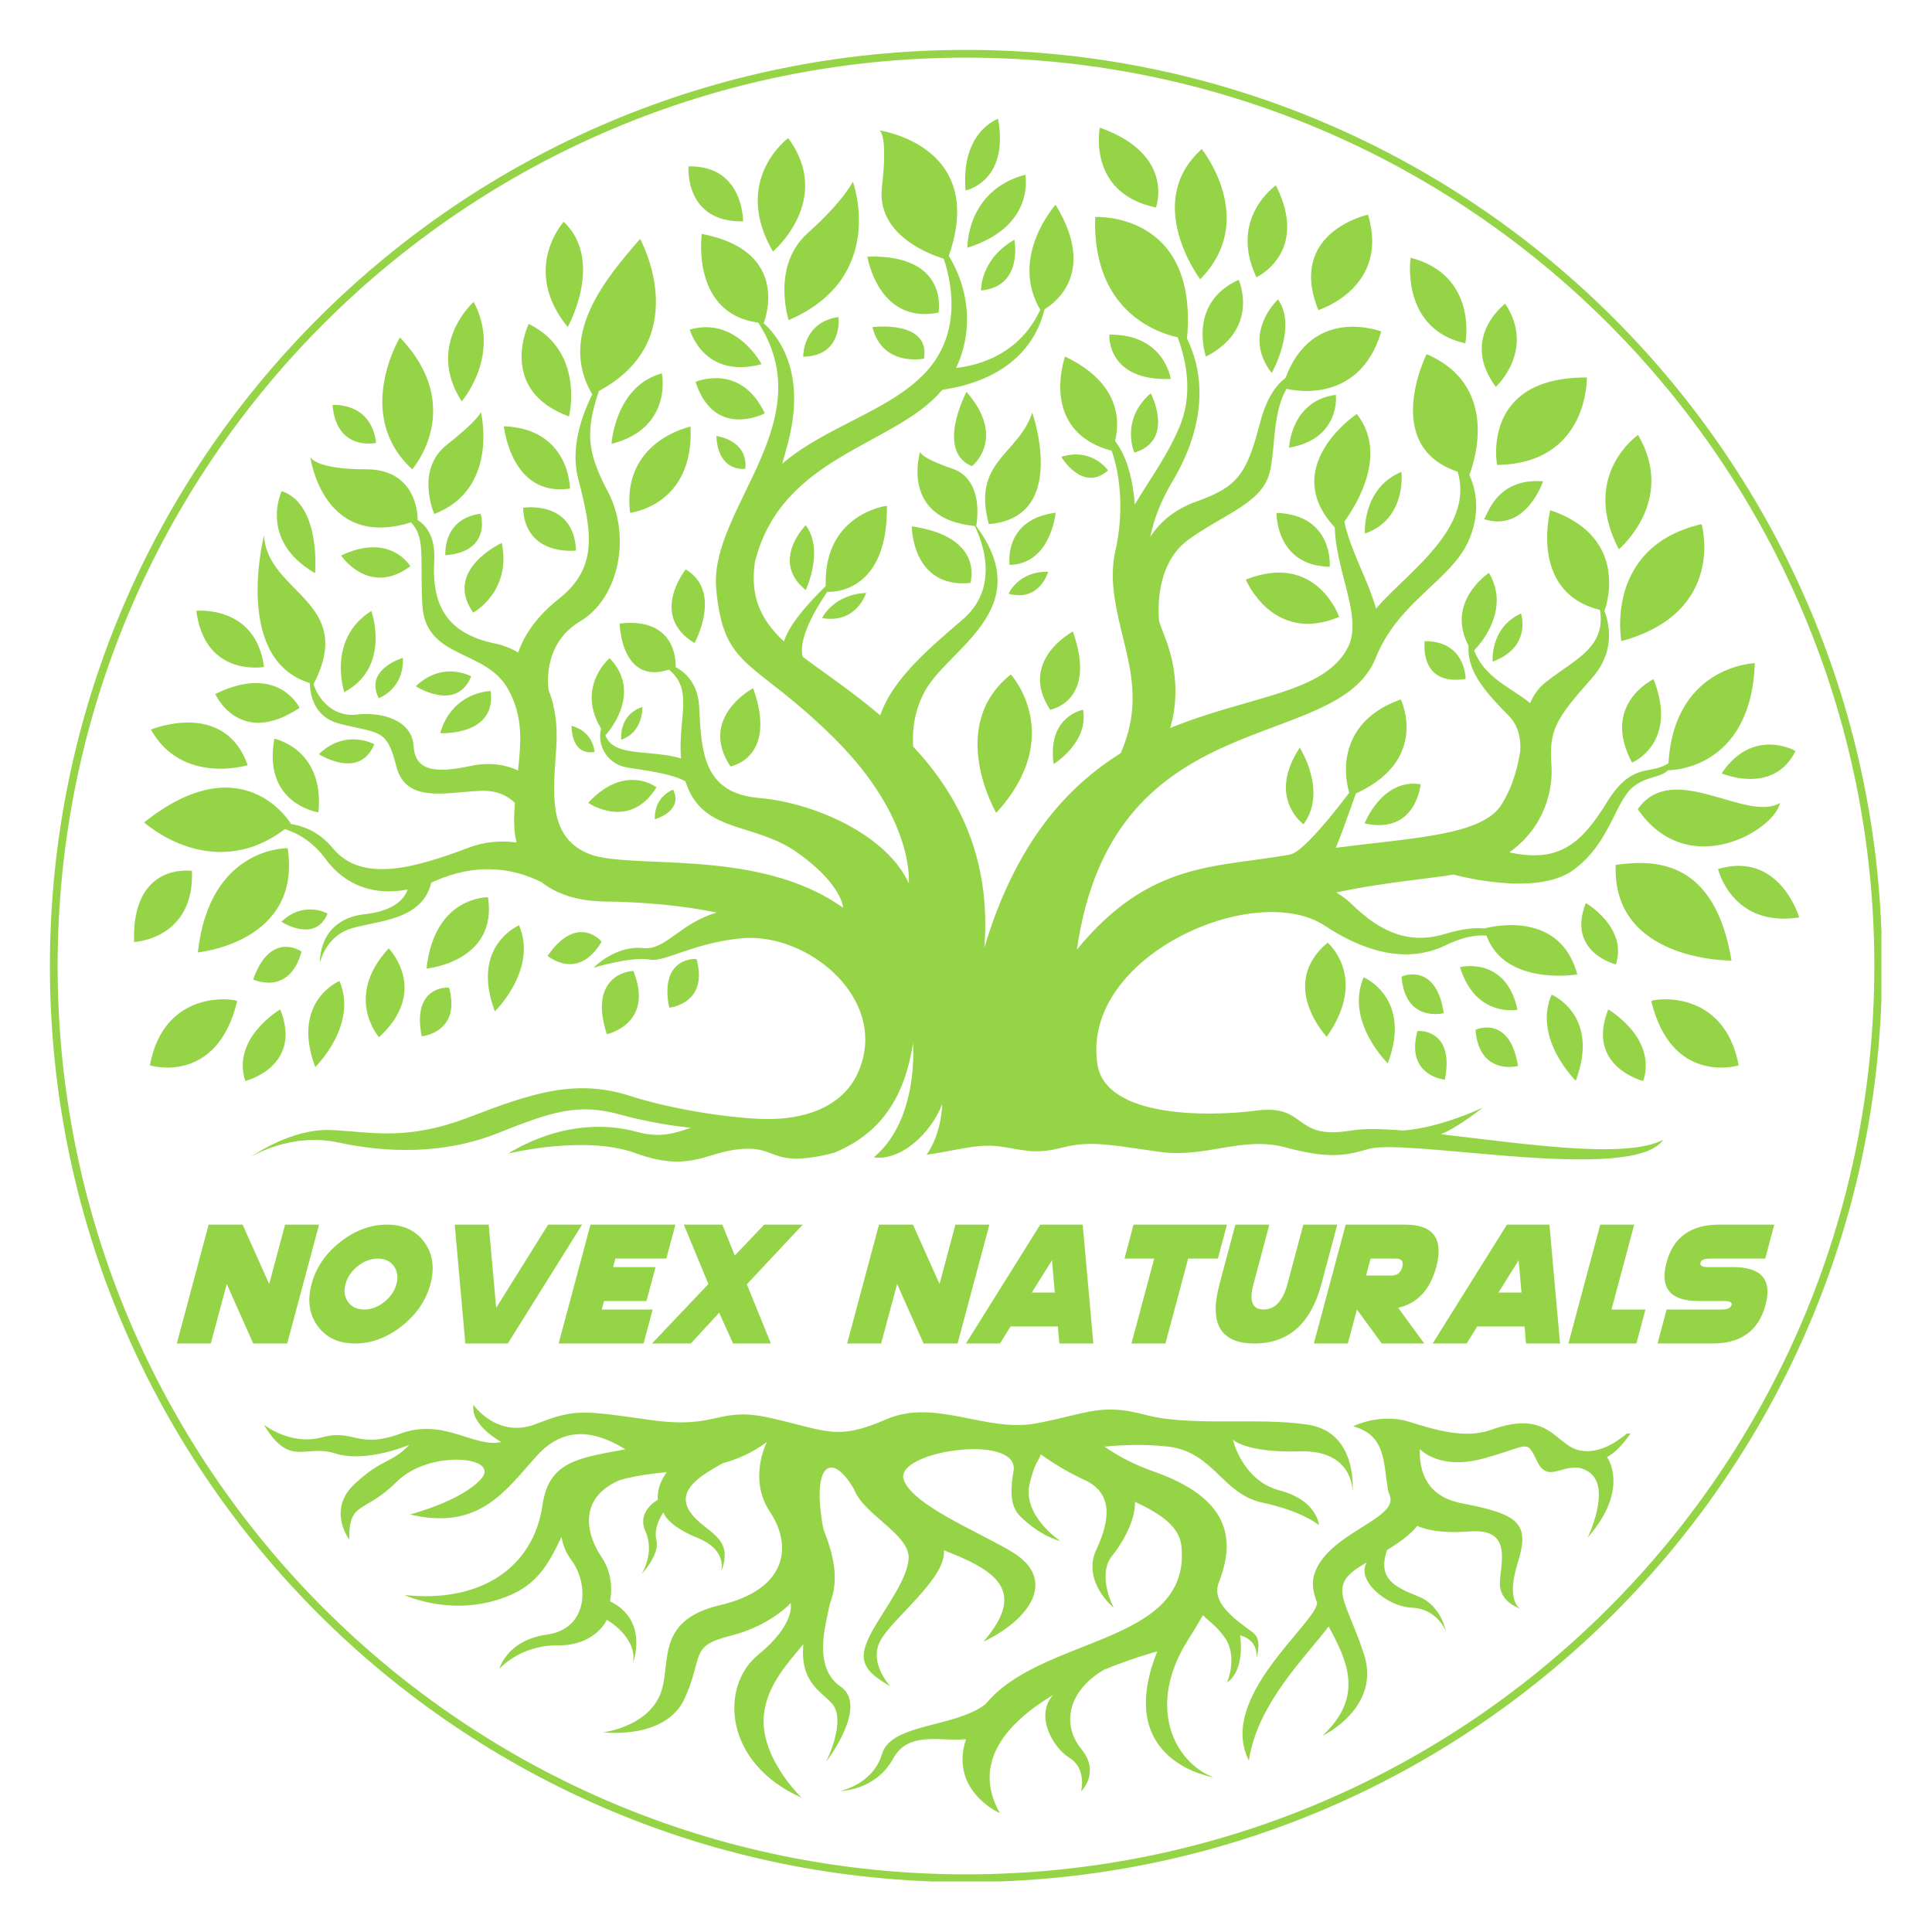
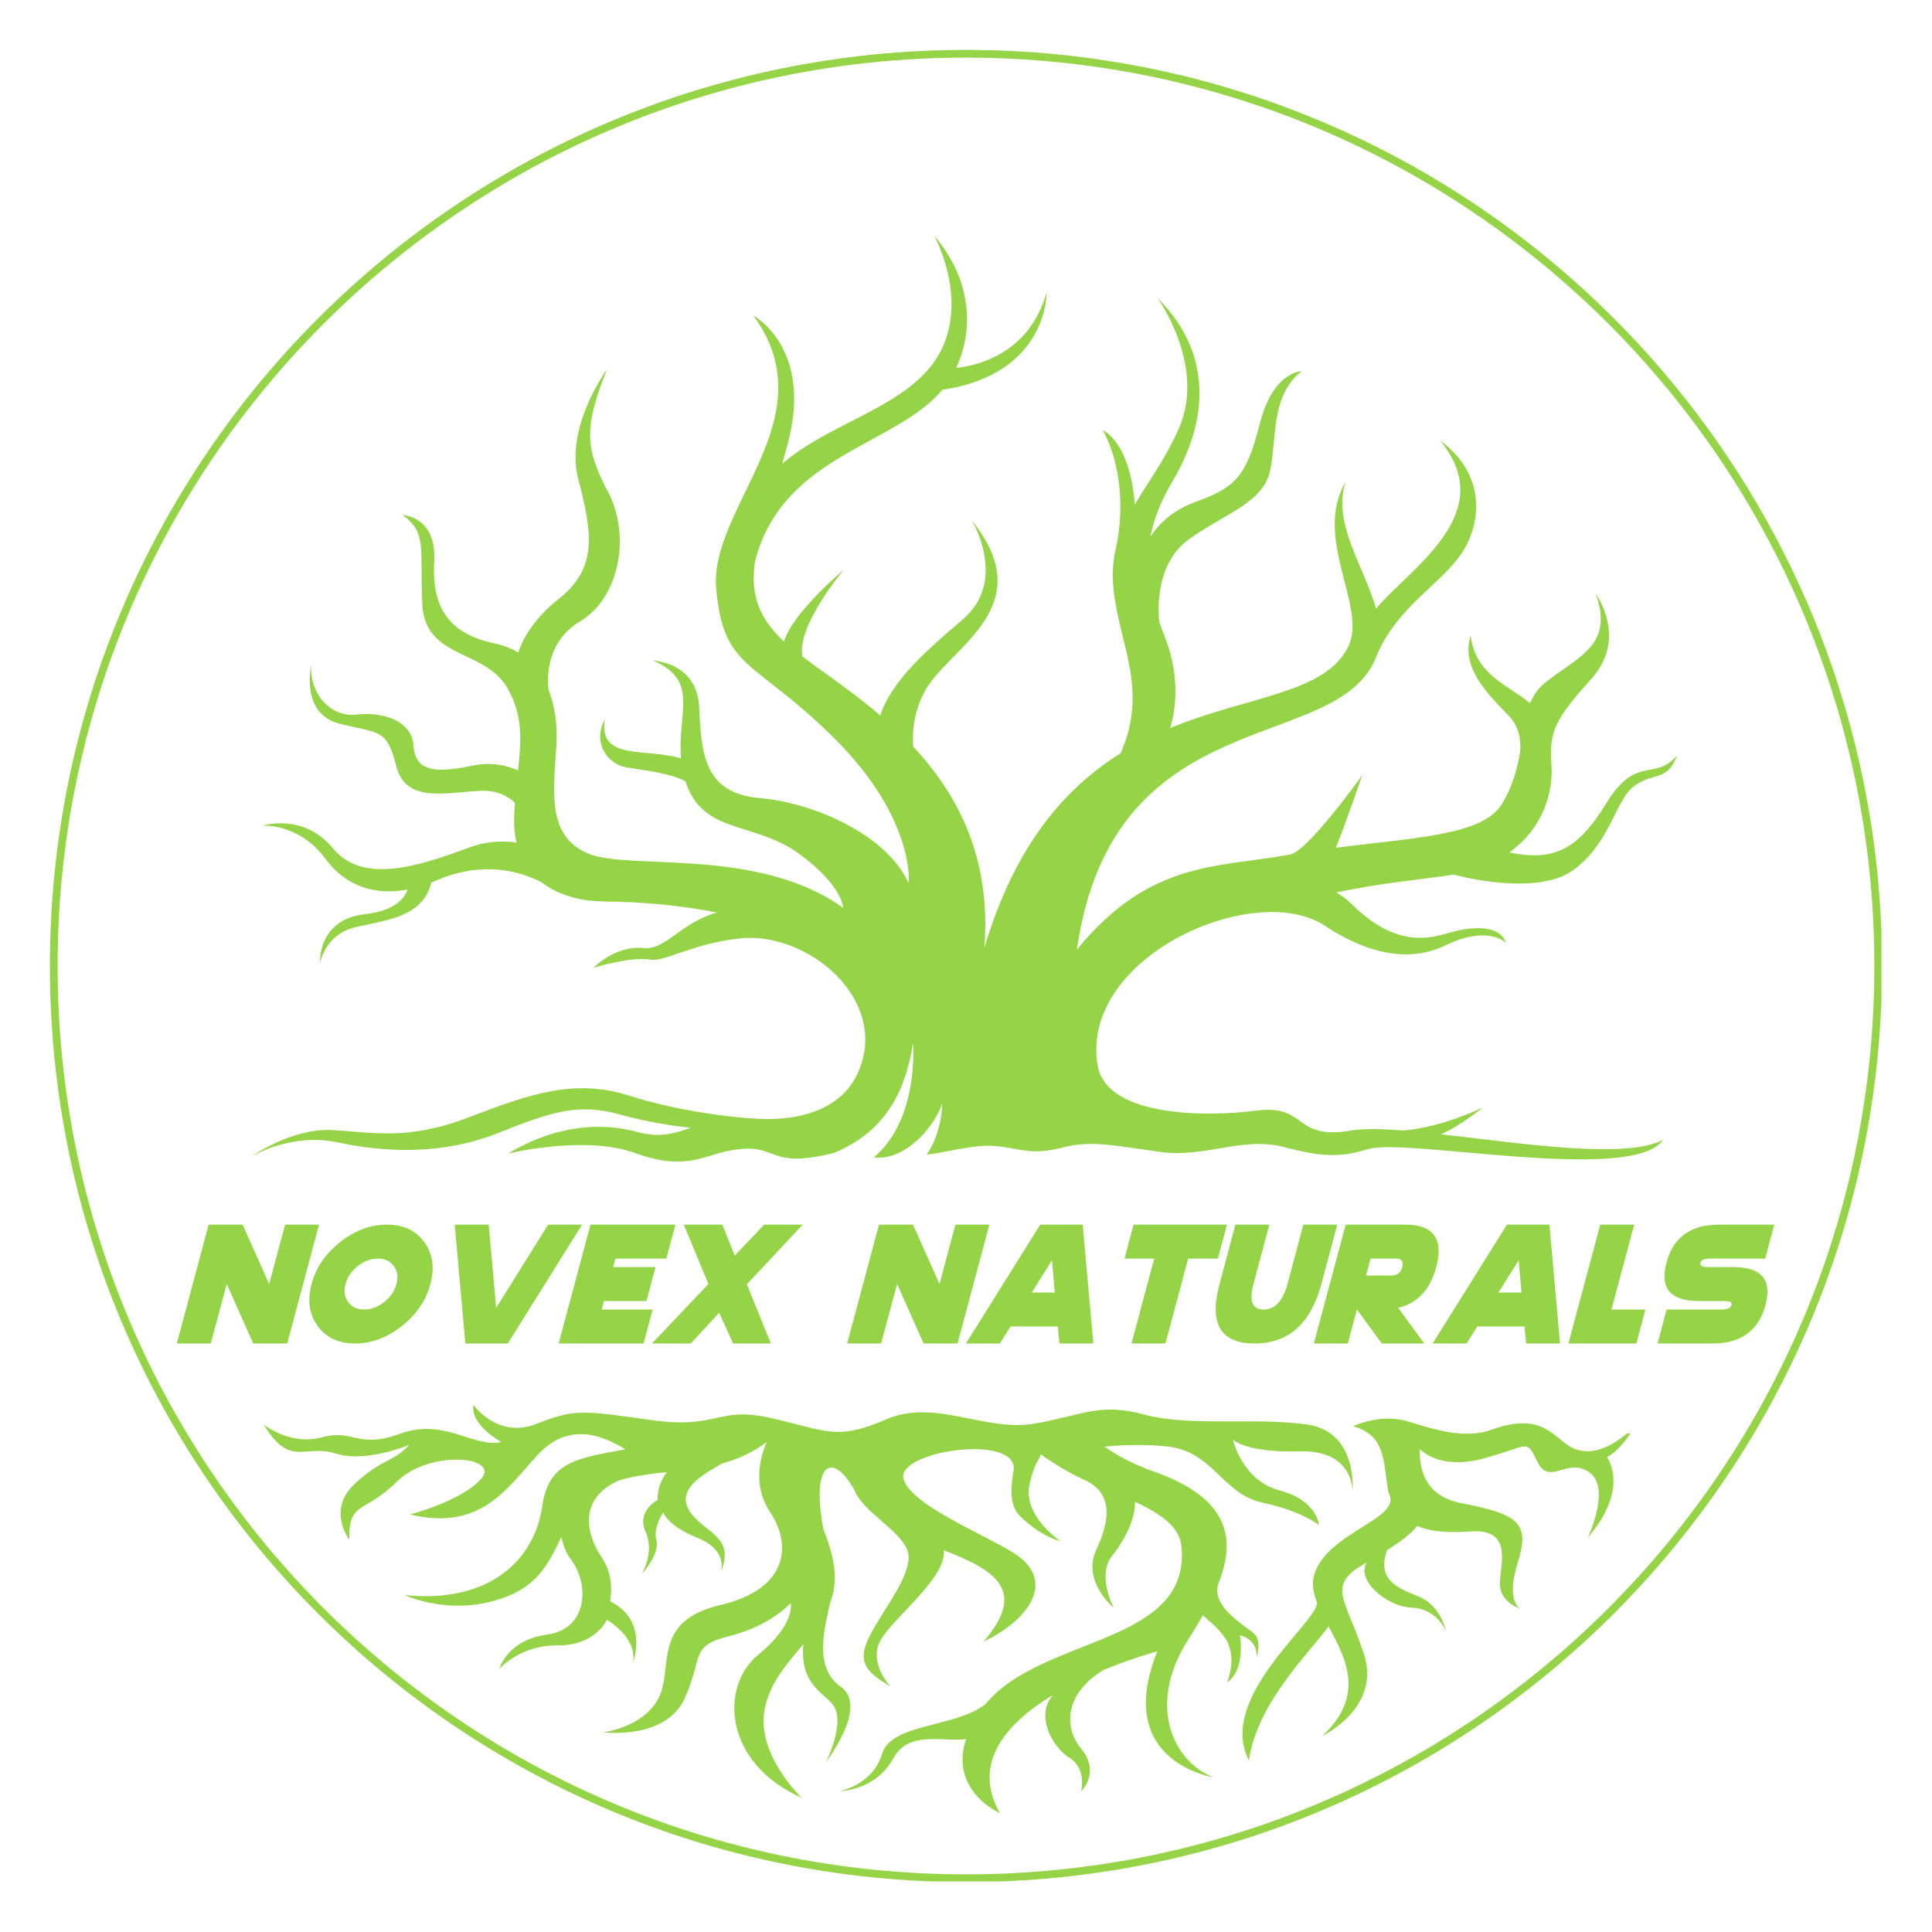
<svg xmlns="http://www.w3.org/2000/svg" version="1.0" preserveAspectRatio="xMidYMid meet" height="1000" viewBox="0 0 750 750" zoomAndPan="magnify" width="1000">
  <defs>
    <g />
    <clipPath id="2c246c218f">
      <path clip-rule="nonzero" d="M 19.371 19.371 L 730.371 19.371 L 730.371 730.371 L 19.371 730.371 Z M 19.371 19.371" />
    </clipPath>
    <clipPath id="36e853abdb">
      <path clip-rule="nonzero" d="M 374.996 19.371 C 178.59 19.371 19.371 178.59 19.371 374.996 C 19.371 571.402 178.59 730.617 374.996 730.617 C 571.398 730.617 730.617 571.402 730.617 374.996 C 730.617 178.59 571.398 19.371 374.996 19.371 Z M 374.996 19.371" />
    </clipPath>
    <clipPath id="188675fc0a">
      <path clip-rule="nonzero" d="M 97 91 L 652 91 L 652 703.883 L 97 703.883 Z M 97 91" />
    </clipPath>
    <clipPath id="11ccc3b320">
      <path clip-rule="nonzero" d="M 52 46.133 L 698.727 46.133 L 698.727 420 L 52 420 Z M 52 46.133" />
    </clipPath>
  </defs>
  <g clip-path="url(#2c246c218f)">
    <g clip-path="url(#36e853abdb)">
      <path stroke-miterlimit="4" stroke-opacity="1" stroke-width="8" stroke="#95d447" d="M 474.165 -0.001 C 212.29 -0.001 -0.001 212.29 -0.001 474.165 C -0.001 736.035 212.29 948.327 474.165 948.327 C 736.035 948.327 948.327 736.035 948.327 474.165 C 948.327 212.29 736.035 -0.001 474.165 -0.001 Z M 474.165 -0.001" stroke-linejoin="miter" fill="none" transform="matrix(0.75, 0, 0, 0.75, 19.372, 19.372)" stroke-linecap="butt" />
    </g>
  </g>
  <g clip-path="url(#188675fc0a)">
    <path fill-rule="evenodd" fill-opacity="1" d="M 408.84 657.957 C 401.738 665.695 408.395 678.191 415.188 682.402 C 421.984 686.613 419.672 695.449 419.672 695.449 C 419.672 695.449 427.285 688.109 419.809 679.008 C 412.336 669.902 414 656.91 428.445 648.254 C 439.984 643.508 449.258 641.07 449.258 641.07 C 431.93 684.113 471.113 689.949 471.113 689.949 C 456.074 684.293 444.742 662.672 461.117 636.727 C 463.176 633.469 465.16 630.227 466.98 627.016 C 469.062 629.234 472.207 631.121 475.398 635.625 C 480.699 643.098 476.348 653.156 476.348 653.156 C 483.688 647.988 481.379 634.809 481.379 634.809 C 488.855 636.848 487.766 643.508 487.766 643.508 C 487.766 643.508 489.941 637.121 486.949 634.27 C 483.961 631.414 469.691 623.668 473.031 614.645 L 473.055 614.574 C 479.879 597.129 477.25 581.531 447.562 571.121 C 440.238 568.551 434.035 565.266 428.777 561.586 C 435.352 560.934 444.223 560.527 453.258 561.547 C 471.207 563.566 474.348 579.941 490.051 583.309 C 505.754 586.672 512.039 592.059 512.039 592.059 C 512.039 592.059 511.367 582.41 496.781 578.598 C 482.203 574.781 478.609 558.852 478.609 558.852 C 478.609 558.852 483.547 564.016 504.551 563.414 C 525.555 562.812 525.047 578.934 525.047 578.934 C 525.047 578.934 527.293 555.938 507.551 553.02 C 487.812 550.105 462.008 553.918 444.508 549.207 C 427.012 544.496 421.629 548.984 402.109 552.57 C 382.59 556.164 363.074 542.703 344.004 551 C 324.934 559.301 321.121 555.488 299.582 550.551 C 278.047 545.617 279.391 555.043 252.469 551.227 C 225.547 547.414 223.082 546.965 208.051 552.797 C 193.016 558.629 183.82 545.395 183.82 545.395 C 182.473 553.246 194.594 559.777 194.594 559.777 C 184.281 562.27 172.375 550.328 155.551 556.5 C 138.727 562.668 137.379 554.594 125.039 557.957 C 112.699 561.32 102.383 553.023 102.383 553.023 C 112.699 570.07 118.312 560.422 130.203 564.238 C 142.09 568.051 158.918 560.871 158.918 560.871 C 152.188 568.051 148.375 566.031 137.605 576.129 C 126.836 586.223 135.586 597.668 135.586 597.668 C 135.363 582.41 141.422 587.793 153.984 575.23 C 166.547 562.668 194.324 565.309 186.848 573.996 C 179.375 582.688 159.145 587.906 159.145 587.906 C 186.512 594.414 196.383 578.258 208.723 564.801 C 221.062 551.34 234.746 557.73 242.793 562.625 C 224.148 566.055 213.035 567.371 210.57 584.402 C 207.176 607.805 187.465 622.449 157.023 619.188 C 157.023 619.188 176.73 628.566 198.473 619.055 C 209.598 614.191 213.82 605.27 217.949 596.625 C 218.484 599.59 219.598 602.66 221.684 605.434 C 228.914 615.078 228.23 632.336 212.469 634.512 C 196.703 636.684 193.867 647.832 193.867 647.832 C 193.867 647.832 201.871 638.59 216.547 638.727 C 231.223 638.859 235.574 628.805 235.574 628.805 C 235.574 628.805 247.395 635.461 245.762 645.379 C 245.762 645.379 252.016 629.074 236.797 621.602 C 236.797 621.602 239.039 612.504 233.535 604.48 C 228.031 596.453 223.746 581.883 240.449 574.629 C 246.445 572.867 252.617 572.125 258.855 571.465 C 254.641 577.105 255.367 582.234 255.367 582.234 C 255.367 582.234 246.941 586.582 250.609 594.602 C 254.277 602.617 249.117 611.043 249.117 611.043 C 249.117 611.043 256.18 603.434 254.824 598 C 253.465 592.562 257.543 587.125 257.543 587.125 C 257.543 587.125 258.766 592.156 270.859 597.047 C 282.953 601.941 279.828 610.363 279.828 610.363 C 285.668 595.977 273.035 595.145 267.598 586.445 C 262.16 577.746 274.121 571.77 280.402 568.094 L 280.406 568.09 C 286.27 566.48 292.062 563.98 297.68 559.801 C 297.68 559.801 290.316 574.02 298.891 586.887 C 307.465 599.754 306.105 616.879 279.469 623.129 C 252.832 629.379 261.547 647.449 255.695 659.07 C 249.844 670.691 234.137 672.48 234.137 672.48 C 234.137 672.48 258.27 675.586 265.742 659.414 C 273.219 643.242 267.379 639.023 283.277 635.086 C 299.176 631.145 306.926 622.312 306.926 622.312 C 306.926 622.312 309.098 630.332 294.289 642.426 C 279.473 654.52 280.715 684.332 311.215 697.898 C 311.215 697.898 293.883 681.426 296.734 664.168 C 298.484 653.613 305.414 646.008 311.871 638.27 C 310.512 652.695 318.266 656.281 322.836 661.152 C 328.953 667.68 320.664 683.984 320.664 683.984 C 320.664 683.984 337.379 662.375 326.367 654.77 C 315.363 647.16 320.523 630.848 322.152 622.586 C 326.023 612.684 323.406 603.289 319.621 593.504 L 319.617 593.504 C 314.75 567.574 323.141 563.344 331.602 578.277 L 331.609 578.285 C 331.992 579.285 332.527 580.297 333.234 581.336 C 338.961 589.762 353.473 596.77 352.719 605.289 C 352.035 612.977 344.652 622.855 339.688 631.262 C 332.621 643.223 333.707 647.844 345.668 654.637 C 345.668 654.637 337.098 645.699 341.723 636.973 C 346.352 628.242 367.5 612.613 366.414 601.809 C 385.59 609.328 399.348 616.938 381.777 637.297 C 400.531 628.328 410.043 612.969 393.191 602.645 C 380.441 594.828 353.68 584.227 350.707 574.062 C 348.094 563.297 394.086 556.516 393.562 570.254 L 393.562 570.258 C 392.422 576.914 391.652 584.227 395.902 588.473 C 404.055 596.629 411.668 598.262 411.668 598.262 C 411.668 598.262 396.742 588.363 399.707 575.973 C 401.914 566.762 403.391 567.191 404.004 564.555 C 409.93 568.801 416.09 572.34 421.609 574.785 L 421.621 574.789 C 431.613 579.82 431.285 589.402 425.574 601.629 C 419.863 613.863 432.367 624.188 432.367 624.188 C 432.367 624.188 425.621 611.602 431.73 603.957 C 436.875 597.52 440.84 589.195 440.59 582.992 C 450.531 587.637 457.895 592.578 458.645 600.293 C 462.398 638.703 404.32 634.922 382.656 661.48 L 382.621 661.508 C 370.926 670.742 345.938 668.902 342.402 680.863 C 338.871 692.82 326.098 695.27 326.098 695.27 C 326.098 695.27 339.82 695.27 346.754 682.629 C 352.754 671.688 365.59 676.227 375.008 675.133 C 368.422 695.277 388.152 703.859 388.152 703.859 C 376.926 683.992 391.25 668.555 408.84 657.957 Z M 525.273 553.695 C 525.273 553.695 535.707 548.418 546.926 551.898 C 557.027 555.031 568.773 558.719 578.895 555.043 C 600.605 547.145 603.637 560.133 612.145 562.762 C 619.641 565.074 627.246 560.129 631.555 556.5 L 632.934 556.5 C 630.789 559.598 627.324 563.938 623.832 565.613 C 623.832 565.613 632.953 577.895 616.355 596.867 C 616.355 596.867 625.602 577.707 617.035 571.59 C 608.477 565.477 601.605 576.938 596.922 567.648 C 592.242 558.359 594.344 561.125 575.992 566.156 C 563.609 569.551 555.496 566.566 551.156 562.551 C 550.938 571.742 554.086 581.004 567.523 583.582 C 589.723 587.844 593.988 591.375 589.207 606.598 C 584.422 621.82 590.152 624.438 590.152 624.438 C 590.152 624.438 582.113 622.09 582.25 614.617 C 582.383 607.145 587.414 593.281 570.836 594.504 C 563.32 595.059 555.969 594.836 550.145 592.371 C 547.695 595.57 543.504 598.582 538.453 601.746 C 534.52 613.098 541.84 616.219 550.672 619.754 C 559.508 623.289 561.273 633.207 561.273 633.207 C 561.273 633.207 558.012 624.508 548.094 624.102 C 538.172 623.691 526.215 613.227 530.625 606.492 L 528.566 607.734 C 515.105 615.879 522.598 621.059 529.461 642.051 C 536.328 663.035 513.301 673.891 513.301 673.891 C 530.168 658.262 522.473 643.926 515.781 631.371 C 507.402 642.664 488.035 661.188 484.816 683.438 C 472.312 658.977 511.293 629.906 511.293 622.148 L 511.293 622.145 C 509.836 618.41 509.156 614.871 510.098 611.543 C 514.645 595.5 542.215 589.98 539.652 581.027 L 539.543 580.688 L 539.504 580.59 C 538.883 579.008 538.629 577.832 538.629 576.969 C 536.984 567.57 537.91 557.066 525.273 553.695 Z M 559.363 440.316 C 590.855 443.871 631.125 450.18 645.656 442.449 C 633.984 459.723 546.191 441.625 531.238 446.039 C 522.273 448.688 515.547 449.883 498.941 445.398 C 482.344 440.91 468.195 449.629 450.25 447.16 C 432.305 444.695 423.664 442.559 412.449 445.477 C 401.23 448.395 396.996 446.223 387.992 445.031 C 378.988 443.836 369.484 447.035 359.684 448.266 C 365.648 439.965 365.762 428.625 365.762 428.625 C 361.395 439.848 349.957 450.711 339.195 449.293 C 356.938 434.516 354.434 404.953 354.434 404.953 C 351.312 425.078 342.652 439.793 323.711 447.559 C 296.965 454.234 303.125 443.426 284.23 446.488 C 273.309 448.262 266.297 454.82 246.668 447.645 C 227.035 440.465 197.188 447.832 197.188 447.832 C 211.992 438.859 229.742 434.645 247.324 439.422 C 256.328 441.867 261.98 439.906 268.129 437.82 C 262.34 437.195 251.801 435.742 240.859 432.703 C 224.484 428.152 214.387 431.449 193.297 439.863 C 172.211 448.277 150 447.535 131.379 443.52 C 112.758 439.504 97.5 449.047 97.5 449.047 C 97.5 449.047 112.984 437.926 128.688 438.688 C 144.391 439.445 157.852 442.98 181.859 433.785 C 205.863 424.59 223.137 418.559 244.449 425.391 C 260.48 430.527 280.914 433.723 295.164 434.348 C 311.93 435.086 326.98 429.844 332.988 416.582 C 345.844 388.195 313.512 361.484 287.293 364.281 C 268.852 366.246 257.91 373.535 252.414 372.535 C 245.012 371.188 230.43 375.672 230.43 375.672 C 230.43 375.672 238.73 366.926 249.723 368.047 C 258.48 368.941 263.82 358.441 278.227 354.25 C 264.957 351.527 250.129 350.137 234.531 349.953 C 227.816 349.871 221.707 348.641 216.535 346.285 L 216.531 346.285 C 214.242 345.242 212.137 343.977 210.25 342.496 C 198.121 336.324 183.949 335.457 169.434 341.781 C 168.766 342.074 168.102 342.352 167.438 342.609 C 163.938 357.301 146.68 357.363 136.574 360.352 C 126.152 363.438 124.234 373.789 124.234 373.789 C 124.234 373.789 123.133 356.934 141.707 354.871 C 153.203 353.598 157.023 348.793 158.258 345.312 C 145.555 347.73 134.191 344.086 126.289 333.332 C 116.121 319.504 101.879 320.527 101.879 320.527 C 101.879 320.527 117.758 315.395 129.238 329.32 C 140.723 343.25 162.105 336.484 182.008 329.039 C 188.652 326.551 195.004 326.301 200.516 327.074 C 199.836 324.211 199.512 321.086 199.59 317.699 C 199.641 315.609 199.742 313.598 199.875 311.641 C 197.203 309.062 192.98 306.715 186.551 306.996 C 172.785 307.605 157.465 311.973 153.797 297.312 C 150.133 282.652 147.199 284.852 131.809 280.945 C 116.41 277.031 120.812 258.219 120.812 258.219 C 120.141 268.973 128.145 278.625 138.402 277.402 C 148.668 276.18 159.902 279.844 160.52 289.371 C 161.125 298.902 167.969 300.492 182.871 297.312 C 190.91 295.598 197.098 297.227 201.098 299.09 C 202.348 287.516 203.062 277.883 197.148 267.367 C 188.355 251.727 164.895 256.129 163.918 234.383 C 162.941 212.637 165.871 207.016 156.344 199.934 C 156.344 199.934 169.539 200.422 168.559 217.766 C 167.582 235.113 173.535 245.883 192.016 249.777 C 195.461 250.5 198.496 251.715 201.145 253.32 C 202.84 248.359 206.953 240.32 216.836 232.559 C 232.723 220.098 229.543 205.688 224.41 185.648 C 219.281 165.613 235.648 143.379 235.648 143.379 C 226.363 166.348 227.34 174.41 236.121 191.16 C 244.902 207.914 240.539 232.078 225.199 241.203 C 209.859 250.332 212.992 267.914 212.992 267.914 C 215.586 274.465 216.48 282.113 215.969 289.844 C 214.742 308.172 212.543 324.789 228.426 331.387 C 244.305 337.98 294.102 328.625 327.285 352.395 C 327.285 352.395 327.141 343.605 309.789 331.141 C 292.723 318.879 272.574 323.887 266.117 303.336 C 260.105 300.004 249.262 298.973 243.07 297.863 C 235.559 296.512 229.918 288.031 234.789 279.23 C 232.254 295.562 250.766 290.195 264.383 294.434 C 262.82 276.836 271.758 264.191 253.594 256.5 C 253.594 256.5 270.598 256.957 271.43 274.578 C 272.258 292.195 273.141 307.891 294.641 309.766 C 316.141 311.637 344.199 324.004 352.793 342.914 C 352.793 342.914 355.34 317.852 323.887 286.621 C 292.434 255.391 280.961 260.406 278.027 228.645 C 275.098 196.883 321.672 162.309 292.434 122.477 C 292.434 122.477 315.656 134.816 305.883 171.961 C 305.148 174.754 304.398 177.441 303.641 180.035 C 320.586 165.469 345.258 159.621 359.281 144.602 C 379.801 122.609 362.703 91.578 362.703 91.578 C 377.094 108.344 378.238 127.809 371.176 142.816 C 379.188 141.992 399.48 137.523 406.316 113.477 C 406.316 113.477 407.035 145.211 365.832 151.309 L 365.832 151.297 C 347.551 173.23 303.527 176.523 293.066 218.094 C 291.547 228.957 293.457 237.977 302.465 247.211 C 303.043 247.805 303.672 248.406 304.332 249.012 C 307.801 237.645 327.559 221.184 327.559 221.184 C 327.559 221.184 308.988 243.176 311.547 254.91 C 319.867 261.191 330.859 268.457 341.707 277.699 C 346.508 263.59 360.531 251.832 373.824 240.387 C 391.414 225.238 377.246 202.02 377.246 202.02 C 387.246 214.395 388.727 224.324 386.125 232.762 C 381.746 246.992 365.793 256.984 359.656 267.266 C 354.91 275.211 354.082 283.445 354.488 289.816 C 371.441 307.941 384.895 332.496 382.117 367.914 C 394.219 327.418 413.977 305.543 435.035 292.406 C 446.035 267.387 434.305 250.094 432.215 228.16 C 431.703 222.785 432.051 218.02 433.02 213.621 L 433.016 213.621 L 433.035 213.566 C 433.109 213.207 433.191 212.852 433.277 212.496 C 434.395 207.398 438.207 185.902 428.117 167.004 C 428.117 167.004 438.652 171.262 440.527 195.844 C 445.766 186.973 452.438 178.137 457.625 166.344 C 468.379 141.914 449.301 115.633 449.301 115.633 C 472.98 139.195 467.156 166.586 455.426 186.379 C 450.922 193.984 447.965 201.125 446.578 208.387 C 450.32 202.523 456.219 197.633 464.551 194.652 C 480.328 189.016 483.988 184.16 489.141 164.145 C 494.305 144.129 505.27 144.109 505.27 144.109 C 493.125 153.785 495.742 170.258 493.059 182.715 C 490.367 195.172 475.949 199.086 461.535 209.352 C 447.121 219.609 449.992 241.293 449.992 241.293 L 449.988 241.293 C 450.594 243.066 451.27 244.871 452.004 246.73 C 458.414 262.832 456.316 275.844 454.25 282.637 C 484.883 270.012 514.25 269.34 523.348 251.129 C 531.02 235.77 509.422 208.855 522.371 187.109 C 517.008 202.93 529.637 220.012 534.188 236.281 C 547.613 220.25 582.383 199.281 559.027 170.984 C 577.438 184.559 574.504 203.195 568.23 213.496 C 560.289 226.535 542.199 235.145 534.133 255.215 C 519.105 293.398 432 271.211 418.051 368.629 C 446.234 334.281 471.605 336.91 500.227 331.844 C 500.383 331.816 500.551 331.781 500.719 331.754 C 507.691 330.613 528.879 300.824 528.879 300.824 C 528.879 300.824 521.688 321.633 518.562 329.098 C 549.402 325.145 575.535 324.289 582.973 312.211 C 585.371 308.316 586.969 304.449 588.105 300.68 L 588.148 300.535 C 589.047 297.539 589.656 294.602 590.137 291.762 C 590.461 287.305 589.73 282.02 585.805 277.977 C 577.496 269.426 566.992 259.164 570.906 246.703 C 572.703 262.309 586.52 266.465 593.988 273.012 C 595.266 269.898 597.133 267.125 600.07 264.809 C 612.785 254.789 626.707 250.391 619.379 230.359 C 619.379 230.359 632.086 247.461 617.91 263.344 C 603.742 279.227 601.281 283.613 602.266 297.059 C 602.953 306.379 599.75 321.105 585.902 330.887 C 604.914 335.02 613.668 327.887 623.781 311.477 C 635.137 293.031 642.473 303.297 651.023 293.273 C 647.359 303.535 641.855 299.629 634.402 305.125 C 626.953 310.625 625.242 327.359 610.582 337.867 C 595.922 348.375 564.25 339.504 564.25 339.504 L 564.258 339.496 C 563.117 339.707 561.945 339.898 560.742 340.062 C 550.027 341.547 535.055 342.977 518.738 346.434 C 520.863 347.688 522.926 349.211 524.82 351.062 C 536.059 362.055 547.168 366.711 560.98 362.543 C 574.797 358.379 582.688 360.32 584.664 366.074 C 584.664 366.074 577.844 358.879 561.227 366.945 C 544.609 375.008 527.207 367.906 514.312 359.371 C 487.297 341.48 419.508 371.098 426.027 413.215 C 429.285 434.258 470.055 433.457 487.484 431.156 C 507.898 428.465 501.5 442.785 524.508 438.859 C 529.258 438.051 536.266 438.199 544.586 438.855 L 544.59 438.855 C 559.445 437.812 575.598 429.965 575.598 429.965 C 575.598 429.965 566.117 437.582 559.363 440.316 Z M 559.363 440.316" fill="#95d447" />
  </g>
  <g clip-path="url(#11ccc3b320)">
-     <path fill-rule="evenodd" fill-opacity="1" d="M 624.324 391.852 C 624.324 391.852 629.078 394.617 633.156 399.473 C 637.238 404.328 640.629 411.277 637.902 419.641 C 637.902 419.641 615.48 414.109 624.324 391.852 Z M 108.797 391.852 C 108.797 391.852 104.039 394.617 99.961 399.473 C 95.887 404.328 92.488 411.277 95.219 419.641 C 95.219 419.641 117.645 414.109 108.797 391.852 Z M 611.711 419.508 C 611.711 419.508 607.527 415.453 604.266 409.246 C 601 403.043 598.656 394.691 602.324 386.102 C 602.324 386.102 621.312 394.023 611.711 419.508 Z M 550.246 400.285 C 550.566 400.148 554.199 399.988 557.27 402.293 C 560.336 404.598 562.836 409.371 560.871 419.125 C 560.871 419.125 545.496 417.699 550.246 400.285 Z M 92.09 388.598 C 91.672 388.191 84.609 386.918 76.941 389.5 C 69.273 392.086 61 398.535 58.168 413.566 C 58.168 413.566 84.156 421.613 92.09 388.598 Z M 641.027 388.598 C 641.445 388.191 648.512 386.918 656.18 389.5 C 663.844 392.086 672.117 398.535 674.953 413.566 C 674.953 413.566 648.965 421.613 641.027 388.598 Z M 122.387 414.219 C 122.387 414.219 126.566 410.16 129.828 403.957 C 133.09 397.75 135.438 389.398 131.77 380.812 C 131.77 380.812 112.781 388.734 122.387 414.219 Z M 572.766 399.852 C 573.012 399.613 576.363 398.191 580.043 399.277 C 583.723 400.371 587.727 403.977 589.289 413.805 C 589.289 413.805 574.387 417.828 572.766 399.852 Z M 538.75 412.797 C 538.75 412.797 534.566 408.738 531.309 402.535 C 528.043 396.328 525.695 387.977 529.367 379.391 C 529.367 379.391 548.352 387.312 538.75 412.797 Z M 150.887 368.152 C 150.887 368.152 154.906 372.23 156.445 378.582 C 157.988 384.926 157.051 393.551 147.137 402.652 C 147.137 402.652 133.348 387.125 150.887 368.152 Z M 515.371 365.941 C 515.371 365.941 519.363 369.273 521.32 375.512 C 523.273 381.742 523.188 390.879 515.043 402.492 C 515.043 402.492 495.926 382.266 515.371 365.941 Z M 174.332 383.465 C 174.016 383.328 170.379 383.16 167.312 385.465 C 164.242 387.773 161.746 392.551 163.711 402.297 C 163.711 402.297 179.082 400.875 174.332 383.465 Z M 245.895 376.98 C 245.488 376.859 241.023 377.164 237.598 380.414 C 234.176 383.656 231.797 389.84 235.559 401.477 C 235.559 401.477 254.137 397.582 245.895 376.98 Z M 544.09 379.191 C 544.344 378.953 547.707 377.566 551.375 378.695 C 555.039 379.824 559.012 383.473 560.469 393.316 C 560.469 393.316 545.523 397.184 544.09 379.191 Z M 192.113 392.602 C 192.113 392.602 196.293 388.543 199.555 382.34 C 202.816 376.137 205.164 367.781 201.496 359.199 C 201.496 359.199 182.508 367.117 192.113 392.602 Z M 566.781 375.434 C 566.781 375.434 571.219 374.305 576.23 375.809 C 581.238 377.312 586.82 381.449 589.098 391.977 C 589.098 391.977 572.793 395.215 566.781 375.434 Z M 270.41 372.352 C 270.094 372.215 266.457 372.047 263.391 374.355 C 260.32 376.66 257.824 381.438 259.785 391.191 C 259.785 391.191 275.164 389.762 270.41 372.352 Z M 117.047 369.484 C 116.844 369.199 113.805 367.195 109.988 367.609 C 106.176 368.02 101.582 370.844 98.277 380.223 C 98.277 380.223 112.211 386.871 117.047 369.484 Z M 576.203 360.441 C 576.203 360.441 583.461 358.305 591.602 359.465 C 599.746 360.621 608.77 365.078 612.312 378.273 C 612.312 378.273 581.773 383.406 576.203 360.441 Z M 189.438 348.312 C 189.438 348.312 184.242 348.184 178.66 351.578 C 173.078 354.977 167.113 361.898 165.574 376 C 165.574 376 193.285 373.41 189.438 348.312 Z M 615.625 350.555 C 615.625 350.555 619.711 352.922 623.207 357.086 C 626.703 361.25 629.613 367.211 627.273 374.387 C 627.273 374.387 608.039 369.641 615.625 350.555 Z M 233.516 365.609 C 233.395 365.285 230.988 362.555 227.199 361.953 C 223.41 361.348 218.238 362.875 212.586 371.059 C 212.586 371.059 224.297 381.121 233.516 365.609 Z M 627.215 335.758 C 635.527 334.535 645.172 334.289 653.547 339.117 C 661.914 343.941 669 353.836 672.176 372.895 C 672.176 372.895 625.75 373.383 627.215 335.758 Z M 111.664 329.281 C 111.664 329.281 104.074 329.094 95.926 334.051 C 87.777 339.012 79.066 349.121 76.816 369.711 C 76.816 369.711 117.281 365.93 111.664 329.281 Z M 74.52 338.078 C 74.52 338.078 68.656 337.16 62.914 340.152 C 57.172 343.145 51.551 350.051 52.039 365.688 C 52.039 365.688 75.496 364.711 74.52 338.078 Z M 127.152 354.637 C 127.152 354.637 124.855 353.34 121.469 353.09 C 118.078 352.84 113.598 353.641 109.227 357.828 C 109.227 357.828 122.352 366.363 127.152 354.637 Z M 666.941 337.359 C 666.941 337.359 668.297 343.07 672.91 348.273 C 677.523 353.477 685.398 358.172 698.449 356.145 C 698.449 356.145 690.945 330.223 666.941 337.359 Z M 113.027 319.91 C 113.027 319.91 108.41 312.051 98.965 308.043 C 89.523 304.031 75.254 303.871 55.953 319.262 C 55.953 319.262 83.805 344.672 113.027 319.91 Z M 635.766 314.125 C 642.59 304.43 653.152 305.785 663.629 308.582 C 674.105 311.379 684.5 315.617 690.988 311.684 C 689.035 322.191 655.316 342.473 635.766 314.125 Z M 529.738 319.641 C 529.738 319.641 531.449 315.242 535.02 311.141 C 538.594 307.043 544.027 303.242 551.48 304.445 C 551.48 304.445 549.773 324.18 529.738 319.641 Z M 504.555 290.266 C 504.555 290.266 507.277 294.453 508.82 300.266 C 510.371 306.074 510.742 313.504 506.039 319.984 C 506.039 319.984 491.668 309.746 504.555 290.266 Z M 261.309 306.547 C 261.309 306.547 259.457 307.176 257.645 308.922 C 255.828 310.672 254.051 313.543 254.199 318.027 C 254.199 318.027 265.414 315.004 261.309 306.547 Z M 386.734 315.566 C 386.734 315.566 381.824 307.164 380.078 296.246 C 378.332 285.328 379.754 271.887 392.414 261.809 C 392.414 261.809 414.121 285.586 386.734 315.566 Z M 123.609 315.352 C 123.609 315.352 118.172 314.559 113.316 310.59 C 108.457 306.617 104.18 299.473 106.504 286.766 C 106.504 286.766 126.051 290.676 123.609 315.352 Z M 254.852 305.641 C 254.852 305.641 251.828 303.266 247 302.832 C 242.172 302.395 235.539 303.898 228.328 311.648 C 228.328 311.648 244.25 322.699 254.852 305.641 Z M 524.363 308.891 C 523.902 308.539 521.551 301.758 522.914 293.785 C 524.281 285.809 529.367 276.637 543.781 271.508 C 543.781 271.508 555.758 295.938 524.363 308.891 Z M 668.332 300.215 C 668.332 300.215 673.379 302.383 679.48 302.383 C 685.594 302.379 692.762 300.207 697.023 291.516 C 697.023 291.516 680.578 282.008 668.332 300.215 Z M 647.59 299.012 C 647.59 299.012 655.629 299.125 663.852 293.988 C 672.074 288.848 680.48 278.457 681.215 257.441 C 681.215 257.441 648.469 258.422 647.59 299.012 Z M 58.574 283.223 C 58.574 283.223 65.707 280.262 73.969 280.504 C 82.23 280.75 91.625 284.203 96.145 297.035 C 96.145 297.035 70.734 304.852 58.574 283.223 Z M 283.543 297.52 C 283.543 297.52 288.168 296.73 291.586 292.543 C 295.004 288.352 297.211 280.762 292.371 267.156 C 292.371 267.156 270.98 278.457 283.543 297.52 Z M 409.02 296.609 C 409.02 296.609 412.453 294.512 415.59 290.828 C 418.734 287.148 421.586 281.879 420.418 275.539 C 420.418 275.539 406.426 277.984 409.02 296.609 Z M 145.297 288.918 C 145.297 288.918 142.539 287.363 138.477 287.066 C 134.41 286.766 129.031 287.723 123.793 292.75 C 123.793 292.75 139.535 302.992 145.297 288.918 Z M 633.566 296.047 C 633.566 296.047 638.098 294.184 641.41 289.199 C 644.719 284.219 646.805 276.125 641.918 263.66 C 641.918 263.66 621.348 273.32 633.566 296.047 Z M 230.789 291.906 C 230.789 291.906 230.727 289.953 229.582 287.707 C 228.434 285.465 226.203 282.93 221.867 281.766 C 221.867 281.766 221.5 293.375 230.789 291.906 Z M 241.172 287.145 C 241.172 287.145 240.867 284.762 241.734 281.98 C 242.605 279.203 244.652 276.023 249.355 274.438 C 249.355 274.438 249.848 284.211 241.172 287.145 Z M 235.051 285.434 C 235.051 285.434 238.812 281.434 240.891 275.691 C 242.969 269.949 243.371 262.465 236.652 255.5 C 236.652 255.5 222.113 267.715 235.051 285.434 Z M 190.477 268.262 C 190.477 268.262 186.777 268.281 182.473 270.332 C 178.172 272.387 173.27 276.473 170.855 284.617 C 170.855 284.617 192.785 285.891 190.477 268.262 Z M 116.305 274.789 C 116.305 274.789 114.23 270.43 109.105 267.578 C 103.977 264.727 95.789 263.383 83.562 269.41 C 83.562 269.41 92.844 290.426 116.305 274.789 Z M 407.664 275.527 C 407.664 275.527 412.293 274.742 415.711 270.551 C 419.129 266.363 421.332 258.773 416.492 245.164 C 416.492 245.164 395.102 256.465 407.664 275.527 Z M 147.027 271.027 C 147.027 271.027 149.512 270.145 151.926 267.75 C 154.336 265.355 156.676 261.449 156.383 255.406 C 156.383 255.406 141.328 259.707 147.027 271.027 Z M 182.93 262.566 C 182.93 262.566 180.176 261.012 176.105 260.715 C 172.039 260.414 166.664 261.375 161.418 266.398 C 161.418 266.398 177.168 276.641 182.93 262.566 Z M 133.648 268.68 C 133.648 268.68 131.922 263.551 132.375 257.047 C 132.824 250.547 135.453 242.664 144.152 237.156 C 144.152 237.156 151.977 258.906 133.648 268.68 Z M 121.719 265.574 C 130.086 249.465 125.598 240.695 118.859 233.121 C 112.121 225.543 103.133 219.164 102.496 207.836 C 102.496 207.836 89.809 257.449 121.719 265.574 Z M 568.957 263.566 C 568.957 263.566 568.977 259.867 566.996 256.184 C 565.023 252.504 561.051 248.836 553.07 248.906 C 553.07 248.906 550.629 266.5 568.957 263.566 Z M 262.281 258.977 C 262.281 258.977 262.652 254.074 260.121 249.508 C 257.59 244.941 252.156 240.711 240.547 242.055 C 240.547 242.055 241.039 268.199 262.281 258.977 Z M 76.211 237.117 C 76.211 237.117 81.988 236.52 88.164 238.945 C 94.34 241.371 100.91 246.82 102.496 258.914 C 102.496 258.914 79.531 263.07 76.211 237.117 Z M 579.461 256.848 C 579.461 256.848 579.156 253.578 580.379 249.605 C 581.594 245.637 584.348 240.965 590.457 238.156 C 590.457 238.156 594.852 251.109 579.461 256.848 Z M 571.516 253.059 C 571.938 252.895 575.879 249.078 578.551 243.375 C 581.227 237.676 582.637 230.094 577.996 222.395 C 577.996 222.395 559.422 234.613 571.516 253.059 Z M 269.621 249.633 C 269.621 249.633 272.371 244.621 273.32 238.543 C 274.266 232.465 273.414 225.32 266.203 221.043 C 266.203 221.043 251.789 238.883 269.621 249.633 Z M 629.414 248.895 C 629.414 248.895 627.699 239.742 630.738 229.488 C 633.773 219.23 641.562 207.875 660.559 203.465 C 660.559 203.465 670.465 237.652 629.414 248.895 Z M 519.855 239.488 C 519.855 239.488 517.684 233.145 512.07 228.16 C 506.457 223.176 497.402 219.551 483.625 224.992 C 483.625 224.992 494.07 250.273 519.855 239.488 Z M 319.133 239.938 C 319.133 239.938 320.203 237.648 322.875 235.281 C 325.547 232.914 329.824 230.473 336.238 230.168 C 336.238 230.168 332.574 242.262 319.133 239.938 Z M 183.699 237.809 C 183.699 237.809 187.43 235.812 190.684 231.434 C 193.938 227.055 196.711 220.297 194.797 210.773 C 194.797 210.773 171.938 221.211 183.699 237.809 Z M 622.863 237.148 C 622.863 237.148 625.598 230.066 624.336 221.641 C 623.07 213.215 617.809 203.445 601.805 198.07 C 601.805 198.07 593.012 231.297 622.863 237.148 Z M 391.512 230.492 C 391.512 230.492 392.473 228.281 394.879 226.109 C 397.281 223.941 401.129 221.812 406.902 221.977 C 406.902 221.977 403.602 233.801 391.512 230.492 Z M 320.66 229.676 C 320.84 229.797 326.875 230.316 332.801 226.379 C 338.727 222.438 344.547 214.039 344.301 196.328 C 344.301 196.328 318.398 199.5 320.66 229.676 Z M 312.781 229.066 C 312.781 229.066 314.605 225.219 315.52 220.152 C 316.434 215.082 316.434 208.789 312.781 203.895 C 312.781 203.895 298.852 217.828 312.781 229.066 Z M 376.672 226.316 C 376.672 226.316 378.137 221.859 376.031 216.879 C 373.922 211.902 368.242 206.402 353.949 204.324 C 353.949 204.324 353.949 228.516 376.672 226.316 Z M 159.305 219.812 C 159.305 219.812 157.367 216.492 153.035 214.312 C 148.703 212.137 141.984 211.098 132.43 215.656 C 132.43 215.656 143.176 231.781 159.305 219.812 Z M 122.305 222.516 C 122.305 222.516 122.914 215.859 121.602 208.543 C 120.289 201.23 117.055 193.258 109.355 190.633 C 109.355 190.633 100.188 209.691 122.305 222.516 Z M 516.203 220.004 C 516.203 220.004 516.617 214.969 514.238 209.84 C 511.859 204.711 506.695 199.484 495.547 199.098 C 495.547 199.098 495.152 219.691 516.203 220.004 Z M 391.953 219.281 C 391.953 219.281 391.277 214.898 393.168 210.172 C 395.055 205.449 399.52 200.383 409.801 199.02 C 409.801 199.02 407.988 218.98 391.953 219.281 Z M 172.883 215.555 C 172.883 215.555 172.578 212.012 174.137 208.227 C 175.691 204.441 179.113 200.41 186.566 199.434 C 186.566 199.434 191.211 214.094 172.883 215.555 Z M 203.07 197.109 C 203.07 197.109 208.02 196.316 213.059 197.996 C 218.098 199.676 223.23 203.832 223.598 213.727 C 223.598 213.727 203.805 216.172 203.07 197.109 Z M 635.887 168.848 C 635.887 168.848 630.238 172.734 626.48 180.223 C 622.727 187.711 620.863 198.801 628.438 213.219 C 628.438 213.219 650.922 194.406 635.887 168.848 Z M 529.859 207.125 C 529.859 207.125 529.555 202.727 531.172 197.535 C 532.793 192.344 536.336 186.359 544.031 183.184 C 544.031 183.184 546.227 201.504 529.859 207.125 Z M 519.242 205.859 C 519.242 205.859 524.926 199.391 528.695 190.512 C 532.469 181.633 534.332 170.344 526.688 160.711 C 526.688 160.711 495.219 181.719 519.242 205.859 Z M 162.137 201.887 C 162.137 201.887 162.727 182.18 142.199 182.18 C 121.672 182.18 120.457 177.293 120.457 177.293 C 120.457 177.293 125.344 215.41 162.137 201.887 Z M 378.957 204.223 C 378.957 204.223 382.625 186.324 369.676 181.926 C 356.727 177.527 357.219 175.332 357.219 175.332 C 357.219 175.332 348.91 201.719 378.957 204.223 Z M 383.855 203.441 C 380.543 191.219 383.391 184.52 387.754 178.824 C 392.109 173.125 397.984 168.426 400.715 160.195 C 400.715 160.195 415.133 201 383.855 203.441 Z M 576.043 201.504 C 576.652 201.137 577.754 197.105 581.02 193.348 C 584.289 189.594 589.727 186.113 599.012 186.844 C 599.012 186.844 592.41 206.883 576.043 201.504 Z M 168.59 199.531 C 168.59 199.531 161.016 182.426 173.477 172.652 C 185.938 162.875 186.672 159.949 186.672 159.949 C 186.672 159.949 194 189.758 168.59 199.531 Z M 268.066 165.598 C 268.066 165.598 261.324 166.992 255.023 171.871 C 248.719 176.75 242.855 185.117 244.602 199.07 C 244.602 199.07 269.531 196.379 268.066 165.598 Z M 221.266 189.66 C 221.266 189.66 221.266 183.855 218.059 177.93 C 214.852 172.004 208.438 165.957 195.609 165.469 C 195.609 165.469 198.293 193.078 221.266 189.66 Z M 430.152 182.617 C 430.152 182.617 428.609 180.352 425.559 178.559 C 422.516 176.766 417.969 175.449 411.965 177.34 C 411.965 177.34 420.273 191.352 430.152 182.617 Z M 570.383 184.332 C 570.383 184.332 573.934 175.918 573.637 165.855 C 573.34 155.789 569.191 144.078 553.797 137.477 C 553.797 137.477 534.25 176.578 570.383 184.332 Z M 160.035 182.188 C 160.035 182.188 165.312 176.164 167.355 166.754 C 169.395 157.344 168.199 144.543 155.25 130.984 C 155.25 130.984 137.07 161.172 160.035 182.188 Z M 278.082 169.266 C 278.082 169.266 281.168 169.621 284.117 171.387 C 287.066 173.148 289.879 176.324 289.324 181.965 C 289.324 181.965 278.816 183.676 278.082 169.266 Z M 377.309 180.977 C 377.309 180.977 380.727 178.309 382.168 173.367 C 383.613 168.422 383.086 161.207 375.207 152.109 C 375.207 152.109 362.961 175.027 377.309 180.977 Z M 581.16 180.484 C 581.16 180.484 579.527 171.941 583.07 163.426 C 586.613 154.91 595.328 146.426 616.016 146.543 C 616.016 146.543 616.832 179.996 581.16 180.484 Z M 440.371 175.715 C 440.371 175.715 438.953 172.555 439.039 168.094 C 439.121 163.633 440.707 157.871 446.719 152.668 C 446.719 152.668 456.289 170.867 440.371 175.715 Z M 413.453 138.418 C 413.453 138.418 410.84 145.641 411.801 153.824 C 412.758 162.012 417.281 171.152 431.562 174.984 C 431.562 174.984 442.777 152.348 413.453 138.418 Z M 500.426 173.781 C 500.426 173.781 500.574 169.238 502.922 164.398 C 505.266 159.562 509.812 154.43 518.605 153.258 C 518.605 153.258 520.516 170.41 500.426 173.781 Z M 237.391 172.312 C 237.391 172.312 237.723 166.711 240.336 160.488 C 242.945 154.27 247.832 147.426 256.938 144.941 C 256.938 144.941 261.336 166.203 237.391 172.312 Z M 129.086 157.227 C 129.086 157.227 132.824 156.875 136.812 158.539 C 140.797 160.199 145.023 163.879 146.004 171.945 C 146.004 171.945 130.609 175.363 129.086 157.227 Z M 296.895 160.465 C 296.859 160.465 277.332 170.805 270.02 148.246 C 270.02 148.246 274.395 146.328 279.941 146.898 C 285.488 147.465 292.207 150.52 296.895 160.465 Z M 220.879 161.656 C 220.879 161.656 222.469 155.363 221.309 147.727 C 220.148 140.09 216.238 131.109 205.242 125.734 C 205.242 125.734 192.781 151.387 220.879 161.656 Z M 296.895 160.465 Z M 179.234 155.816 C 179.234 155.816 183.145 151.293 185.676 144.207 C 188.211 137.121 189.375 127.469 183.879 117.207 C 183.879 117.207 165.062 133.824 179.234 155.816 Z M 229.914 153.098 C 223.191 141.734 224.43 130.555 229.051 120.262 C 233.668 109.969 241.672 100.562 248.484 92.746 C 248.484 92.746 270.969 133.309 229.914 153.098 Z M 497.836 150.434 C 498.555 150.828 505.945 152.844 514.258 151.035 C 522.574 149.223 531.801 143.59 536.199 128.684 C 536.199 128.684 507.367 117.445 497.836 150.434 Z M 580.672 150.188 C 580.672 150.188 584.57 146.625 586.977 140.809 C 589.379 134.992 590.293 126.918 584.32 117.895 C 584.32 117.895 566.504 131.129 580.672 150.188 Z M 454.477 147.113 C 454.477 147.113 453.871 142.738 450.586 138.398 C 447.305 134.059 441.344 129.758 430.629 129.91 C 430.629 129.91 429.422 148.02 454.477 147.113 Z M 493.688 144.812 C 493.688 144.812 496.191 140.352 497.75 134.551 C 499.309 128.746 499.918 121.598 496.129 116.223 C 496.129 116.223 481.715 129.422 493.688 144.812 Z M 295.648 141.379 C 295.648 141.379 293.191 136.715 288.484 132.703 C 283.773 128.691 276.812 125.332 267.797 127.941 C 267.797 127.941 272.926 147.352 295.648 141.379 Z M 338.676 126.988 C 338.676 126.988 344.293 126.254 349.609 127.414 C 354.922 128.574 359.934 131.633 358.715 139.207 C 358.715 139.207 342.586 142.625 338.676 126.988 Z M 311.797 138.473 C 311.797 138.473 311.734 135.109 313.418 131.508 C 315.098 127.902 318.516 124.055 325.48 123.078 C 325.48 123.078 327.434 138.227 311.797 138.473 Z M 468.145 138.441 C 468.145 138.441 466.312 133.246 466.984 126.926 C 467.656 120.602 470.832 113.152 480.848 108.633 C 480.848 108.633 489.406 127.445 468.145 138.441 Z M 568.852 133.285 C 568.852 133.285 570.137 126.688 568.121 119.238 C 566.105 111.785 560.789 103.48 547.59 100.055 C 547.59 100.055 543.438 127.668 568.852 133.285 Z M 425.148 84.23 C 425.148 84.23 435.211 83.676 444.695 89.316 C 454.184 94.957 463.086 106.793 460.77 131.578 C 460.77 131.578 423.754 128.469 425.148 84.23 Z M 220.391 126.957 C 220.391 126.957 223.98 120.543 225.582 112.227 C 227.184 103.91 226.797 93.691 218.844 86.082 C 218.844 86.082 202.062 104.48 220.391 126.957 Z M 296.453 125.461 C 296.453 125.461 299.332 118.488 297.77 110.668 C 296.203 102.852 290.199 94.184 272.434 90.797 C 272.434 90.797 267.797 123.289 296.453 125.461 Z M 306.156 124.273 C 306.156 124.273 299.309 103.262 313.484 90.555 C 327.656 77.852 331.074 70.523 331.074 70.523 C 331.074 70.523 344.758 107.66 306.156 124.273 Z M 364.328 121.367 C 364.328 121.367 365.43 115.684 362.527 110.125 C 359.625 104.57 352.723 99.133 336.719 99.621 C 336.719 99.621 340.871 126.012 364.328 121.367 Z M 409.773 79.469 C 409.773 79.469 405.164 84.598 402.156 92.332 C 399.156 100.062 397.754 110.395 404.164 120.801 C 404.164 120.801 428.227 109.676 409.773 79.469 Z M 511.77 120.375 C 511.77 120.375 518.727 118.227 524.617 112.52 C 530.504 106.816 535.328 97.555 531.055 83.332 C 531.055 83.332 499.551 90.082 511.77 120.375 Z M 380.832 112.766 C 380.832 112.766 380.727 109.758 382.289 105.789 C 383.859 101.824 387.094 96.902 393.773 93.082 C 393.773 93.082 397.414 111.246 380.832 112.766 Z M 465.902 108.406 C 465.902 108.406 460.277 100.941 457.543 90.895 C 454.809 80.848 454.961 68.215 466.52 57.871 C 466.52 57.871 488.684 85.387 465.902 108.406 Z M 495.305 71.961 C 495.305 71.961 490.695 75.117 487.445 81.156 C 484.195 87.191 482.301 96.109 487.73 107.629 C 487.73 107.629 508.496 98.102 495.305 71.961 Z M 367.766 100.832 C 367.766 100.832 339.914 94.043 342.355 72.723 C 344.793 51.398 341.344 50.621 341.344 50.621 C 341.344 50.621 384.352 56.52 367.766 100.832 Z M 300.047 97.645 C 300.047 97.645 305.957 92.648 309.656 84.648 C 313.355 76.648 314.84 65.637 305.984 53.605 C 305.984 53.605 283.918 69.789 300.047 97.645 Z M 375.539 96.172 C 375.539 96.172 375.418 90.613 378.168 84.289 C 380.914 77.965 386.535 70.879 398.023 67.824 C 398.023 67.824 402.172 87.859 375.539 96.172 Z M 288.457 85.938 C 288.457 85.938 288.527 80.484 285.918 75.09 C 283.309 69.695 278.016 64.355 267.285 64.586 C 267.285 64.586 265.492 86.305 288.457 85.938 Z M 448.73 80.547 C 448.73 80.547 450.664 75.426 448.906 68.988 C 447.152 62.551 441.707 54.801 426.945 49.535 C 426.945 49.535 421.852 74.934 448.73 80.547 Z M 387.438 46.133 C 387.438 46.133 383.812 47.34 380.422 51.422 C 377.031 55.504 373.879 62.453 374.832 73.938 C 374.832 73.938 391.902 70.574 387.438 46.133 Z M 387.438 46.133" fill="#95d447" />
-   </g>
+     </g>
  <g fill-opacity="1" fill="#95d447">
    <g transform="translate(66.996, 521.539)">
      <g>
        <path d="M 21.031 -23.078 L 14.828 0 L 1.641 0 L 14 -46.141 L 27.188 -46.141 L 37.5 -23.078 L 43.672 -46.141 L 56.859 -46.141 L 44.5 0 L 31.312 0 Z M 21.031 -23.078" />
      </g>
    </g>
  </g>
  <g fill-opacity="1" fill="#95d447">
    <g transform="translate(113.112, 521.539)">
      <g>
        <path d="M 24.719 0 C 18.344 0 13.508 -2.25 10.219 -6.75 C 6.926 -11.258 6.133 -16.703 7.844 -23.078 C 9.531 -29.441 13.227 -34.875 18.938 -39.375 C 24.656 -43.883 30.703 -46.141 37.078 -46.141 C 43.453 -46.141 48.285 -43.883 51.578 -39.375 C 54.879 -34.875 55.68 -29.441 53.984 -23.078 C 52.273 -16.703 48.562 -11.258 42.844 -6.75 C 37.133 -2.25 31.094 0 24.719 0 Z M 28.25 -13.188 C 30.969 -13.188 33.551 -14.148 36 -16.078 C 38.457 -18.016 40.055 -20.348 40.797 -23.078 C 41.523 -25.797 41.18 -28.117 39.766 -30.047 C 38.348 -31.984 36.273 -32.953 33.547 -32.953 C 30.828 -32.953 28.238 -31.984 25.781 -30.047 C 23.332 -28.117 21.75 -25.797 21.031 -23.078 C 20.281 -20.348 20.613 -18.016 22.031 -16.078 C 23.445 -14.148 25.52 -13.188 28.25 -13.188 Z M 28.25 -13.188" />
      </g>
    </g>
  </g>
  <g fill-opacity="1" fill="#95d447">
    <g transform="translate(162.523, 521.539)">
      <g>
        <path d="M 18.125 0 L 14 -46.141 L 27.188 -46.141 L 30.094 -13.844 L 50.266 -46.141 L 63.453 -46.141 L 34.609 0 Z M 18.125 0" />
      </g>
    </g>
  </g>
  <g fill-opacity="1" fill="#95d447">
    <g transform="translate(215.227, 521.539)">
      <g>
        <path d="M 46.969 -46.141 L 43.438 -32.953 L 23.672 -32.953 L 22.781 -29.656 L 39.25 -29.656 L 35.734 -16.484 L 19.25 -16.484 L 18.359 -13.188 L 38.141 -13.188 L 34.609 0 L 1.641 0 L 14 -46.141 Z M 46.969 -46.141" />
      </g>
    </g>
  </g>
  <g fill-opacity="1" fill="#95d447">
    <g transform="translate(251.461, 521.539)">
      <g>
        <path d="M 23.531 -23.078 L 14 -46.141 L 28.938 -46.141 L 33.781 -34.141 L 45.188 -46.141 L 60.156 -46.141 L 38.469 -22.969 L 47.797 0 L 33.125 0 L 27.719 -11.938 L 16.703 0 L 1.641 0 Z M 23.531 -23.078" />
      </g>
    </g>
  </g>
  <g fill-opacity="1" fill="#95d447">
    <g transform="translate(300.872, 521.539)">
      <g />
    </g>
  </g>
  <g fill-opacity="1" fill="#95d447">
    <g transform="translate(327.224, 521.539)">
      <g>
        <path d="M 21.031 -23.078 L 14.828 0 L 1.641 0 L 14 -46.141 L 27.188 -46.141 L 37.5 -23.078 L 43.672 -46.141 L 56.859 -46.141 L 44.5 0 L 31.312 0 Z M 21.031 -23.078" />
      </g>
    </g>
  </g>
  <g fill-opacity="1" fill="#95d447">
    <g transform="translate(373.34, 521.539)">
      <g>
        <path d="M 35.031 -32.297 L 27.188 -19.781 L 36.125 -19.781 Z M 18.953 -6.594 L 14.828 0 L 1.641 0 L 30.484 -46.141 L 46.969 -46.141 L 51.094 0 L 37.906 0 L 37.312 -6.594 Z M 18.953 -6.594" />
      </g>
    </g>
  </g>
  <g fill-opacity="1" fill="#95d447">
    <g transform="translate(426.044, 521.539)">
      <g>
        <path d="M 26.375 0 L 13.188 0 L 22.016 -32.953 L 10.484 -32.953 L 14 -46.141 L 50.266 -46.141 L 46.734 -32.953 L 35.203 -32.953 Z M 26.375 0" />
      </g>
    </g>
  </g>
  <g fill-opacity="1" fill="#95d447">
    <g transform="translate(465.573, 521.539)">
      <g>
        <path d="M 7.844 -23.078 L 14 -46.141 L 27.188 -46.141 L 21.031 -23.078 C 19.25 -16.484 20.555 -13.188 24.953 -13.188 C 29.348 -13.188 32.438 -16.484 34.219 -23.078 L 40.375 -46.141 L 53.562 -46.141 L 47.391 -23.078 C 43.266 -7.691 34.609 0 21.422 0 C 8.234 0 3.707 -7.691 7.844 -23.078 Z M 7.844 -23.078" />
      </g>
    </g>
  </g>
  <g fill-opacity="1" fill="#95d447">
    <g transform="translate(508.395, 521.539)">
      <g>
        <path d="M 23.672 -32.953 L 21.891 -26.375 L 31.766 -26.375 C 33.961 -26.375 35.359 -27.469 35.953 -29.656 C 36.547 -31.852 35.742 -32.953 33.547 -32.953 Z M 18.359 -13.188 L 14.828 0 L 1.641 0 L 14 -46.141 L 37.078 -46.141 C 48.066 -46.141 52.086 -40.645 49.141 -29.656 C 46.785 -20.875 41.863 -15.602 34.375 -13.844 L 44.5 0 L 28.016 0 Z M 18.359 -13.188" />
      </g>
    </g>
  </g>
  <g fill-opacity="1" fill="#95d447">
    <g transform="translate(554.511, 521.539)">
      <g>
        <path d="M 35.031 -32.297 L 27.188 -19.781 L 36.125 -19.781 Z M 18.953 -6.594 L 14.828 0 L 1.641 0 L 30.484 -46.141 L 46.969 -46.141 L 51.094 0 L 37.906 0 L 37.312 -6.594 Z M 18.953 -6.594" />
      </g>
    </g>
  </g>
  <g fill-opacity="1" fill="#95d447">
    <g transform="translate(607.216, 521.539)">
      <g>
        <path d="M 18.359 -13.188 L 31.547 -13.188 L 28.016 0 L 1.641 0 L 14 -46.141 L 27.188 -46.141 Z M 18.359 -13.188" />
      </g>
    </g>
  </g>
  <g fill-opacity="1" fill="#95d447">
    <g transform="translate(636.862, 521.539)">
      <g>
        <path d="M 22.547 -16.484 C 11.555 -16.484 7.398 -21.469 10.078 -31.438 C 12.691 -41.238 19.492 -46.141 30.484 -46.141 L 51.906 -46.141 L 48.391 -32.953 L 26.953 -32.953 C 24.766 -32.953 23.535 -32.445 23.266 -31.438 C 22.941 -30.25 23.879 -29.656 26.078 -29.656 L 35.953 -29.656 C 46.941 -29.656 51.129 -24.758 48.516 -14.969 C 45.836 -4.988 39.004 0 28.016 0 L 6.594 0 L 10.125 -13.188 L 31.547 -13.188 C 33.742 -13.188 35.004 -13.781 35.328 -14.969 C 35.598 -15.977 34.633 -16.484 32.438 -16.484 Z M 22.547 -16.484" />
      </g>
    </g>
  </g>
</svg>